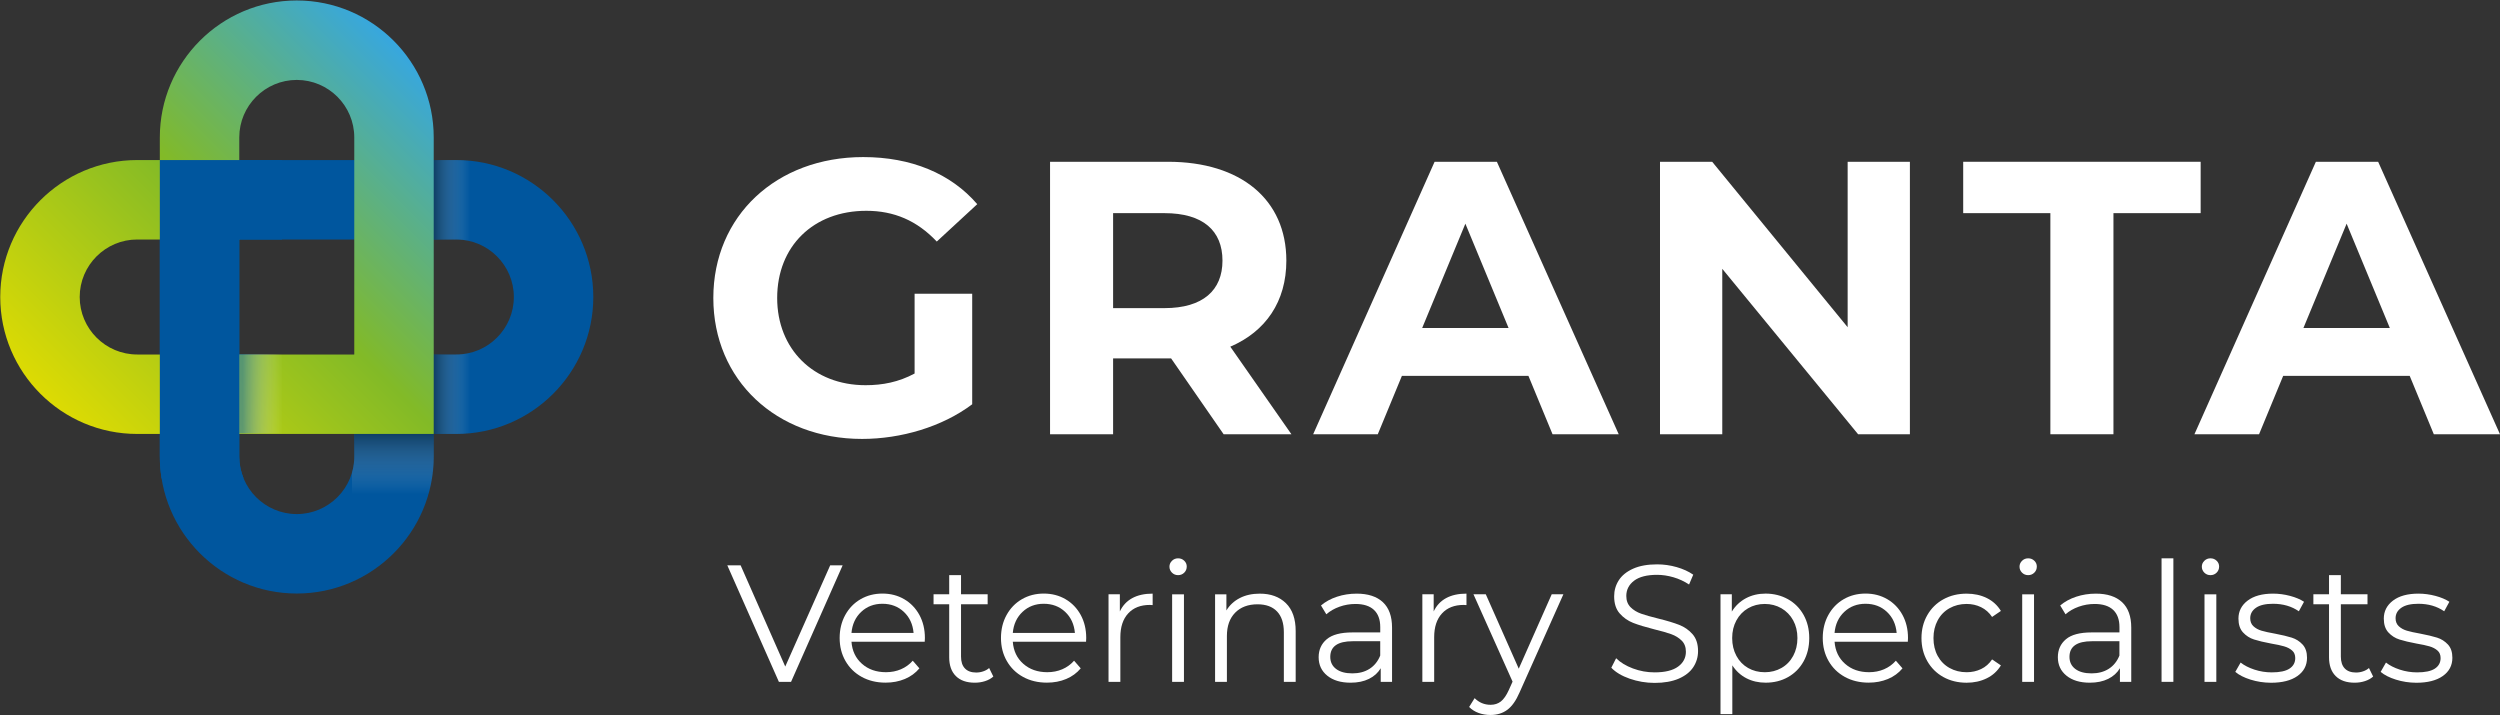
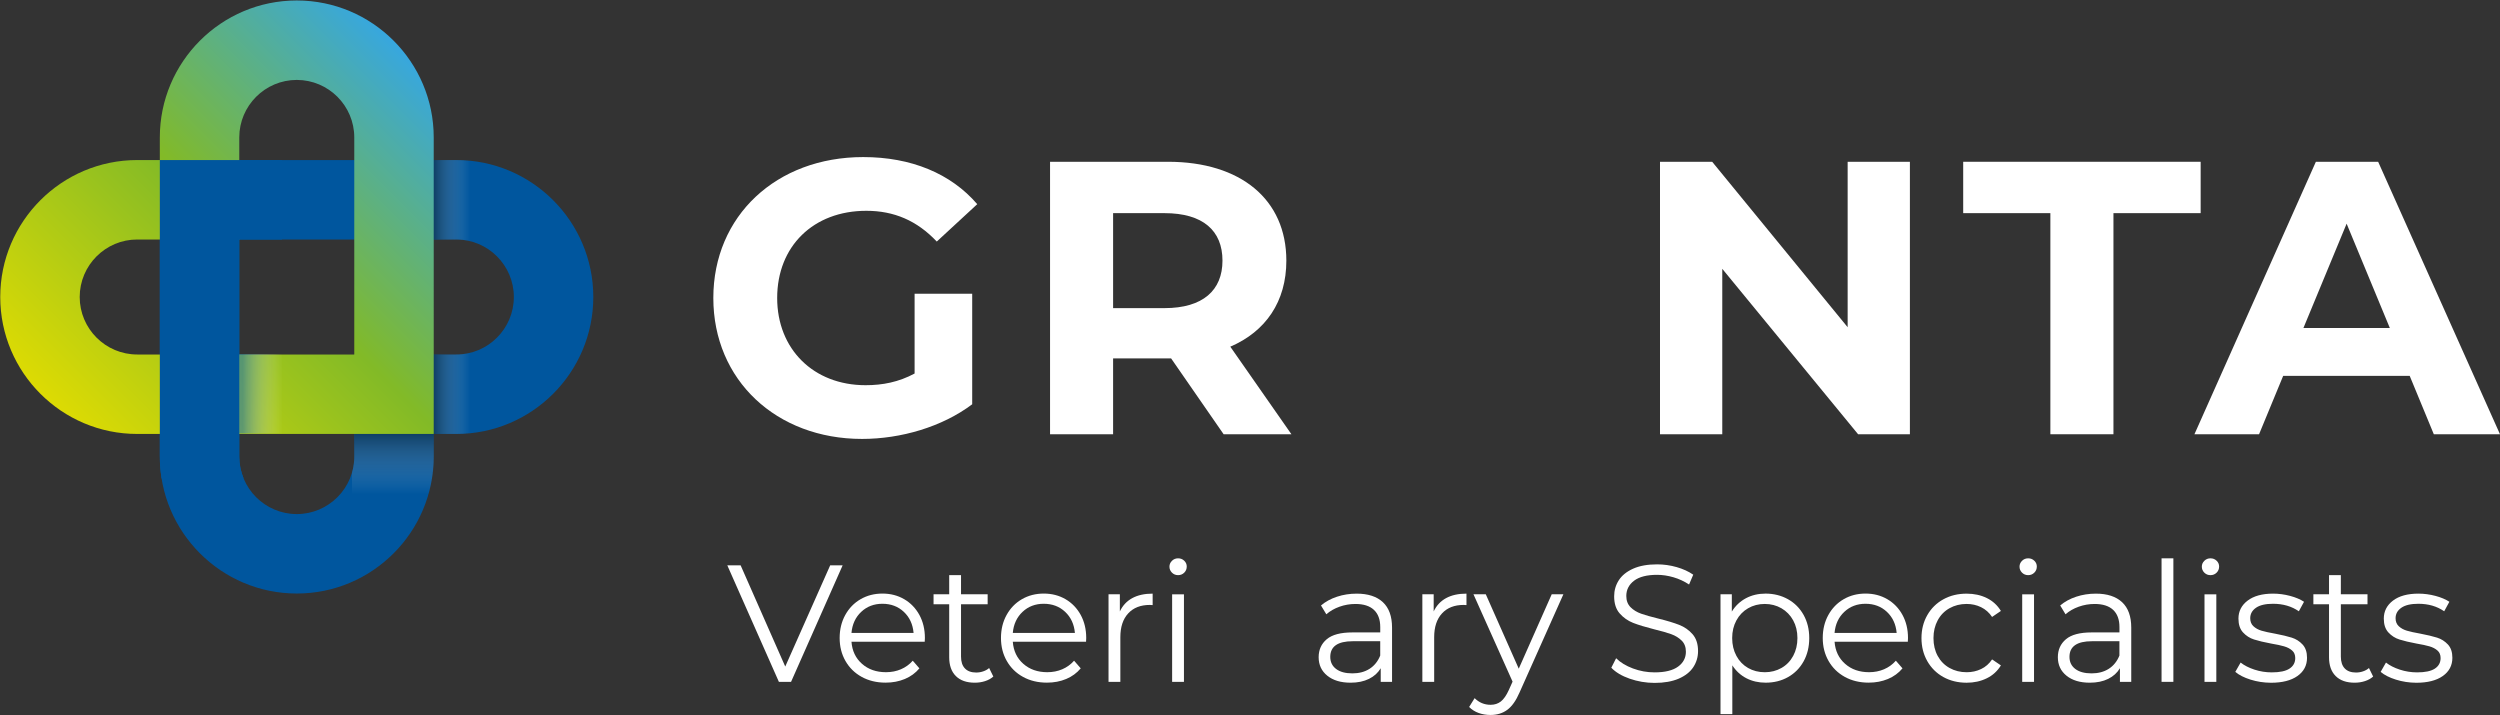
<svg xmlns="http://www.w3.org/2000/svg" version="1.1" id="Layer_1" x="0px" y="0px" viewBox="0 0 1000 286" style="enable-background:new 0 0 1000 286;" xml:space="preserve">
  <rect x="0" y="0" width="1000" height="286" fill="#333333" stroke="none" />
  <style type="text/css">
	.st0{fill:#FFFFFF;}
	.st1{fill:#00569E;}
	.st2{opacity:0.46;fill:url(#SVGID_1_);}
	.st3{opacity:0.46;fill:url(#SVGID_00000170993898995069129290000005016113321246461573_);}
	.st4{opacity:0.46;fill:url(#SVGID_00000174595849323317434680000004781761917802562958_);}
	.st5{fill:url(#SVGID_00000173844807809118503610000010218870762690949795_);}
	.st6{opacity:0.56;fill:url(#SVGID_00000055692154694150156770000005201635965477290938_);}
</style>
  <g>
    <g>
      <path class="st0" d="M337.06,226.13l-20.64,46.62h-4.86l-20.64-46.62h5.33l17.85,40.49l17.98-40.49H337.06z" />
      <path class="st0" d="M369.89,256.7h-29.3c0.27,3.64,1.66,6.58,4.2,8.82c2.53,2.24,5.73,3.36,9.59,3.36c2.17,0,4.17-0.39,5.99-1.17    c1.82-0.78,3.4-1.92,4.73-3.43l2.66,3.06c-1.55,1.86-3.5,3.29-5.83,4.26s-4.89,1.46-7.69,1.46c-3.6,0-6.78-0.77-9.56-2.3    c-2.78-1.53-4.94-3.65-6.49-6.36c-1.55-2.71-2.33-5.77-2.33-9.19s0.74-6.48,2.23-9.19c1.49-2.71,3.53-4.82,6.13-6.33    c2.6-1.51,5.52-2.26,8.76-2.26c3.24,0,6.15,0.76,8.72,2.26c2.57,1.51,4.59,3.61,6.06,6.29c1.46,2.69,2.2,5.76,2.2,9.22    L369.89,256.7z M344.49,244.74c-2.29,2.15-3.59,4.96-3.9,8.42h24.84c-0.31-3.46-1.61-6.27-3.9-8.42    c-2.29-2.15-5.14-3.23-8.56-3.23C349.6,241.51,346.77,242.59,344.49,244.74z" />
      <path class="st0" d="M397.33,270.62c-0.89,0.8-1.99,1.41-3.3,1.83c-1.31,0.42-2.68,0.63-4.1,0.63c-3.29,0-5.82-0.89-7.59-2.66    c-1.78-1.77-2.66-4.28-2.66-7.53v-21.18h-6.26v-4h6.26v-7.66h4.73v7.66h10.65v4h-10.65v20.91c0,2.09,0.52,3.67,1.57,4.76    c1.04,1.09,2.54,1.63,4.49,1.63c0.98,0,1.92-0.15,2.83-0.47c0.91-0.31,1.7-0.75,2.36-1.33L397.33,270.62z" />
      <path class="st0" d="M434.42,256.7h-29.3c0.27,3.64,1.66,6.58,4.2,8.82s5.73,3.36,9.59,3.36c2.17,0,4.17-0.39,5.99-1.17    c1.82-0.78,3.4-1.92,4.73-3.43l2.66,3.06c-1.55,1.86-3.5,3.29-5.83,4.26c-2.33,0.98-4.89,1.46-7.69,1.46    c-3.6,0-6.78-0.77-9.56-2.3c-2.78-1.53-4.94-3.65-6.49-6.36c-1.55-2.71-2.33-5.77-2.33-9.19s0.74-6.48,2.23-9.19    c1.49-2.71,3.53-4.82,6.13-6.33c2.6-1.51,5.52-2.26,8.76-2.26c3.24,0,6.15,0.76,8.72,2.26c2.57,1.51,4.59,3.61,6.06,6.29    c1.46,2.69,2.2,5.76,2.2,9.22L434.42,256.7z M409.02,244.74c-2.29,2.15-3.59,4.96-3.9,8.42h24.84c-0.31-3.46-1.61-6.27-3.9-8.42    c-2.29-2.15-5.14-3.23-8.56-3.23C414.13,241.51,411.3,242.59,409.02,244.74z" />
      <path class="st0" d="M452.9,239.25c2.2-1.2,4.92-1.8,8.16-1.8v4.59l-1.13-0.07c-3.69,0-6.57,1.13-8.66,3.4    c-2.09,2.26-3.13,5.44-3.13,9.52v17.85h-4.73v-35.03h4.53v6.86C449.05,242.23,450.7,240.45,452.9,239.25z" />
      <path class="st0" d="M468.78,229.06c-0.67-0.67-1-1.47-1-2.4c0-0.89,0.33-1.66,1-2.33c0.67-0.67,1.49-1,2.46-1s1.8,0.32,2.46,0.97    c0.67,0.64,1,1.41,1,2.3c0,0.98-0.33,1.8-1,2.46c-0.67,0.67-1.49,1-2.46,1S469.45,229.73,468.78,229.06z M468.85,237.72h4.73    v35.03h-4.73V237.72z" />
-       <path class="st0" d="M514.37,241.28c2.6,2.55,3.9,6.27,3.9,11.15v20.31h-4.73V252.9c0-3.64-0.91-6.42-2.73-8.32    c-1.82-1.91-4.42-2.86-7.79-2.86c-3.77,0-6.76,1.12-8.96,3.36c-2.2,2.24-3.3,5.34-3.3,9.29v18.38h-4.73v-35.03h4.53v6.46    c1.29-2.13,3.07-3.78,5.36-4.96c2.29-1.18,4.94-1.76,7.96-1.76C508.28,237.45,511.77,238.73,514.37,241.28z" />
      <path class="st0" d="M553.16,240.88c2.44,2.29,3.66,5.67,3.66,10.16v21.71h-4.53v-5.46c-1.07,1.82-2.63,3.24-4.69,4.26    c-2.06,1.02-4.52,1.53-7.36,1.53c-3.91,0-7.01-0.93-9.32-2.8c-2.31-1.86-3.46-4.33-3.46-7.39c0-2.97,1.08-5.37,3.23-7.19    c2.15-1.82,5.58-2.73,10.29-2.73h11.12v-2.13c0-3.02-0.85-5.32-2.53-6.89c-1.69-1.57-4.15-2.36-7.39-2.36    c-2.22,0-4.35,0.37-6.39,1.1c-2.04,0.73-3.8,1.74-5.26,3.03l-2.13-3.53c1.77-1.51,3.91-2.68,6.39-3.5    c2.49-0.82,5.1-1.23,7.86-1.23C547.21,237.45,550.72,238.6,553.16,240.88z M547.83,267.52c1.91-1.22,3.33-2.99,4.26-5.3v-5.73    h-10.99c-5.99,0-8.99,2.09-8.99,6.26c0,2.04,0.78,3.65,2.33,4.83c1.55,1.18,3.73,1.77,6.53,1.77    C543.64,269.35,545.92,268.74,547.83,267.52z" />
      <path class="st0" d="M578.43,239.25c2.2-1.2,4.92-1.8,8.16-1.8v4.59l-1.13-0.07c-3.69,0-6.57,1.13-8.66,3.4    c-2.09,2.26-3.13,5.44-3.13,9.52v17.85h-4.73v-35.03h4.53v6.86C574.58,242.23,576.23,240.45,578.43,239.25z" />
      <path class="st0" d="M625.35,237.72l-17.51,39.22c-1.42,3.29-3.06,5.62-4.93,6.99c-1.86,1.38-4.11,2.06-6.73,2.06    c-1.69,0-3.26-0.27-4.73-0.8c-1.47-0.53-2.73-1.33-3.8-2.4l2.2-3.53c1.77,1.77,3.91,2.66,6.39,2.66c1.6,0,2.96-0.45,4.1-1.33    c1.13-0.89,2.19-2.4,3.16-4.53l1.53-3.4l-15.65-34.96h4.93l13.19,29.77l13.19-29.77H625.35z" />
      <path class="st0" d="M651.88,271.48c-3.17-1.11-5.63-2.57-7.36-4.39l1.93-3.8c1.69,1.69,3.93,3.05,6.73,4.1s5.68,1.56,8.66,1.56    c4.17,0,7.3-0.77,9.39-2.3c2.09-1.53,3.13-3.52,3.13-5.96c0-1.86-0.57-3.35-1.7-4.46c-1.13-1.11-2.52-1.97-4.16-2.56    c-1.64-0.6-3.93-1.25-6.86-1.96c-3.51-0.89-6.3-1.74-8.39-2.56c-2.09-0.82-3.87-2.07-5.36-3.76c-1.49-1.69-2.23-3.97-2.23-6.86    c0-2.35,0.62-4.5,1.86-6.43c1.24-1.93,3.15-3.47,5.73-4.63c2.57-1.15,5.77-1.73,9.59-1.73c2.66,0,5.27,0.37,7.83,1.1    c2.55,0.73,4.76,1.74,6.63,3.03l-1.67,3.93c-1.95-1.29-4.04-2.25-6.26-2.9c-2.22-0.64-4.4-0.97-6.53-0.97    c-4.08,0-7.16,0.79-9.22,2.36c-2.06,1.58-3.1,3.61-3.1,6.09c0,1.86,0.57,3.36,1.7,4.5c1.13,1.13,2.55,2,4.26,2.6    c1.71,0.6,4.01,1.25,6.89,1.96c3.42,0.84,6.18,1.68,8.29,2.5c2.11,0.82,3.9,2.07,5.36,3.73c1.46,1.67,2.2,3.92,2.2,6.76    c0,2.35-0.63,4.49-1.9,6.43c-1.27,1.93-3.21,3.46-5.83,4.6c-2.62,1.13-5.84,1.7-9.66,1.7    C658.38,273.15,655.06,272.59,651.88,271.48z" />
      <path class="st0" d="M715.18,239.68c2.66,1.49,4.75,3.59,6.26,6.29c1.51,2.71,2.26,5.79,2.26,9.26c0,3.51-0.76,6.61-2.26,9.32    c-1.51,2.71-3.59,4.81-6.23,6.29c-2.64,1.49-5.63,2.23-8.96,2.23c-2.84,0-5.41-0.59-7.69-1.77c-2.29-1.18-4.16-2.9-5.63-5.16    v19.51h-4.73v-47.95h4.53v6.93c1.42-2.31,3.3-4.08,5.63-5.33c2.33-1.24,4.96-1.86,7.89-1.86    C709.54,237.45,712.52,238.2,715.18,239.68z M712.58,267.19c2-1.13,3.56-2.74,4.69-4.83c1.13-2.09,1.7-4.46,1.7-7.13    c0-2.66-0.57-5.03-1.7-7.09c-1.13-2.06-2.7-3.67-4.69-4.83c-2-1.15-4.22-1.73-6.66-1.73c-2.49,0-4.72,0.58-6.69,1.73    c-1.98,1.15-3.53,2.76-4.66,4.83c-1.13,2.07-1.7,4.43-1.7,7.09c0,2.66,0.57,5.04,1.7,7.13c1.13,2.09,2.69,3.7,4.66,4.83    c1.97,1.13,4.21,1.7,6.69,1.7C708.37,268.89,710.59,268.32,712.58,267.19z" />
      <path class="st0" d="M763.13,256.7h-29.3c0.27,3.64,1.66,6.58,4.2,8.82c2.53,2.24,5.73,3.36,9.59,3.36c2.17,0,4.17-0.39,5.99-1.17    c1.82-0.78,3.4-1.92,4.73-3.43l2.66,3.06c-1.55,1.86-3.5,3.29-5.83,4.26s-4.89,1.46-7.69,1.46c-3.6,0-6.78-0.77-9.56-2.3    c-2.77-1.53-4.94-3.65-6.49-6.36c-1.55-2.71-2.33-5.77-2.33-9.19s0.74-6.48,2.23-9.19c1.49-2.71,3.53-4.82,6.13-6.33    c2.6-1.51,5.52-2.26,8.76-2.26c3.24,0,6.15,0.76,8.72,2.26c2.57,1.51,4.6,3.61,6.06,6.29s2.2,5.76,2.2,9.22L763.13,256.7z     M737.72,244.74c-2.29,2.15-3.59,4.96-3.9,8.42h24.84c-0.31-3.46-1.61-6.27-3.9-8.42c-2.29-2.15-5.14-3.23-8.56-3.23    C742.84,241.51,740.01,242.59,737.72,244.74z" />
      <path class="st0" d="M777.35,270.82c-2.73-1.51-4.87-3.63-6.43-6.36c-1.55-2.73-2.33-5.8-2.33-9.22s0.78-6.48,2.33-9.19    c1.55-2.71,3.69-4.82,6.43-6.33c2.73-1.51,5.83-2.26,9.29-2.26c3.02,0,5.72,0.59,8.09,1.76c2.38,1.18,4.25,2.9,5.63,5.16    l-3.53,2.4c-1.15-1.73-2.62-3.03-4.39-3.9c-1.78-0.87-3.71-1.3-5.79-1.3c-2.53,0-4.81,0.57-6.83,1.7    c-2.02,1.13-3.6,2.74-4.73,4.83c-1.13,2.09-1.7,4.46-1.7,7.13c0,2.71,0.57,5.09,1.7,7.16c1.13,2.06,2.71,3.66,4.73,4.79    c2.02,1.13,4.3,1.7,6.83,1.7c2.09,0,4.02-0.42,5.79-1.27c1.77-0.84,3.24-2.13,4.39-3.86l3.53,2.4c-1.38,2.26-3.26,3.99-5.66,5.16    c-2.4,1.18-5.08,1.77-8.06,1.77C783.17,273.08,780.08,272.33,777.35,270.82z" />
      <path class="st0" d="M808.81,229.06c-0.67-0.67-1-1.47-1-2.4c0-0.89,0.33-1.66,1-2.33c0.67-0.67,1.49-1,2.46-1s1.8,0.32,2.46,0.97    c0.67,0.64,1,1.41,1,2.3c0,0.98-0.33,1.8-1,2.46c-0.67,0.67-1.49,1-2.46,1S809.48,229.73,808.81,229.06z M808.88,237.72h4.73    v35.03h-4.73V237.72z" />
      <path class="st0" d="M848.84,240.88c2.44,2.29,3.66,5.67,3.66,10.16v21.71h-4.53v-5.46c-1.07,1.82-2.63,3.24-4.69,4.26    c-2.06,1.02-4.52,1.53-7.36,1.53c-3.91,0-7.01-0.93-9.32-2.8c-2.31-1.86-3.46-4.33-3.46-7.39c0-2.97,1.08-5.37,3.23-7.19    c2.15-1.82,5.58-2.73,10.29-2.73h11.12v-2.13c0-3.02-0.85-5.32-2.53-6.89c-1.69-1.57-4.15-2.36-7.39-2.36    c-2.22,0-4.35,0.37-6.39,1.1c-2.04,0.73-3.8,1.74-5.26,3.03l-2.13-3.53c1.77-1.51,3.91-2.68,6.39-3.5    c2.49-0.82,5.1-1.23,7.86-1.23C842.89,237.45,846.39,238.6,848.84,240.88z M843.51,267.52c1.91-1.22,3.33-2.99,4.26-5.3v-5.73    h-10.99c-5.99,0-8.99,2.09-8.99,6.26c0,2.04,0.78,3.65,2.33,4.83c1.55,1.18,3.73,1.77,6.53,1.77    C839.31,269.35,841.6,268.74,843.51,267.52z" />
      <path class="st0" d="M864.62,223.33h4.73v49.41h-4.73V223.33z" />
      <path class="st0" d="M881.73,229.06c-0.67-0.67-1-1.47-1-2.4c0-0.89,0.33-1.66,1-2.33c0.67-0.67,1.49-1,2.46-1s1.8,0.32,2.46,0.97    c0.67,0.64,1,1.41,1,2.3c0,0.98-0.33,1.8-1,2.46c-0.67,0.67-1.49,1-2.46,1S882.4,229.73,881.73,229.06z M881.8,237.72h4.73v35.03    h-4.73V237.72z" />
      <path class="st0" d="M900.21,271.85c-2.6-0.82-4.63-1.85-6.09-3.1l2.13-3.73c1.46,1.16,3.31,2.1,5.53,2.83    c2.22,0.73,4.53,1.1,6.93,1.1c3.2,0,5.56-0.5,7.09-1.5c1.53-1,2.3-2.41,2.3-4.23c0-1.29-0.42-2.3-1.27-3.03    c-0.84-0.73-1.91-1.29-3.2-1.66c-1.29-0.38-3-0.74-5.13-1.1c-2.84-0.53-5.13-1.08-6.86-1.63s-3.21-1.5-4.43-2.83    c-1.22-1.33-1.83-3.17-1.83-5.53c0-2.93,1.22-5.33,3.66-7.19c2.44-1.86,5.84-2.8,10.19-2.8c2.26,0,4.53,0.3,6.79,0.9    c2.26,0.6,4.13,1.39,5.59,2.36l-2.07,3.8c-2.89-2-6.33-3-10.32-3c-3.02,0-5.29,0.53-6.83,1.6c-1.53,1.07-2.3,2.46-2.3,4.2    c0,1.33,0.43,2.4,1.3,3.2c0.87,0.8,1.94,1.39,3.23,1.77c1.29,0.38,3.06,0.77,5.33,1.17c2.8,0.53,5.04,1.07,6.73,1.6    c1.69,0.53,3.13,1.44,4.33,2.73c1.2,1.29,1.8,3.06,1.8,5.33c0,3.06-1.28,5.49-3.83,7.29c-2.55,1.8-6.09,2.7-10.62,2.7    C905.53,273.08,902.81,272.67,900.21,271.85z" />
      <path class="st0" d="M949.26,270.62c-0.89,0.8-1.99,1.41-3.3,1.83c-1.31,0.42-2.68,0.63-4.1,0.63c-3.29,0-5.82-0.89-7.59-2.66    c-1.78-1.77-2.66-4.28-2.66-7.53v-21.18h-6.26v-4h6.26v-7.66h4.73v7.66H947v4h-10.66v20.91c0,2.09,0.52,3.67,1.56,4.76    c1.04,1.09,2.54,1.63,4.5,1.63c0.98,0,1.92-0.15,2.83-0.47c0.91-0.31,1.7-0.75,2.36-1.33L949.26,270.62z" />
      <path class="st0" d="M958.35,271.85c-2.6-0.82-4.63-1.85-6.09-3.1l2.13-3.73c1.46,1.16,3.31,2.1,5.53,2.83    c2.22,0.73,4.53,1.1,6.93,1.1c3.2,0,5.56-0.5,7.09-1.5c1.53-1,2.3-2.41,2.3-4.23c0-1.29-0.42-2.3-1.27-3.03    c-0.84-0.73-1.91-1.29-3.2-1.66s-3-0.74-5.13-1.1c-2.84-0.53-5.13-1.08-6.86-1.63c-1.73-0.55-3.21-1.5-4.43-2.83    c-1.22-1.33-1.83-3.17-1.83-5.53c0-2.93,1.22-5.33,3.66-7.19s5.84-2.8,10.19-2.8c2.26,0,4.53,0.3,6.79,0.9    c2.26,0.6,4.13,1.39,5.59,2.36l-2.07,3.8c-2.89-2-6.33-3-10.32-3c-3.02,0-5.29,0.53-6.83,1.6c-1.53,1.07-2.3,2.46-2.3,4.2    c0,1.33,0.43,2.4,1.3,3.2c0.87,0.8,1.94,1.39,3.23,1.77c1.29,0.38,3.06,0.77,5.33,1.17c2.8,0.53,5.04,1.07,6.73,1.6    c1.69,0.53,3.13,1.44,4.33,2.73c1.2,1.29,1.8,3.06,1.8,5.33c0,3.06-1.28,5.49-3.83,7.29c-2.55,1.8-6.09,2.7-10.62,2.7    C963.67,273.08,960.95,272.67,958.35,271.85z" />
    </g>
  </g>
  <g>
    <g>
      <path class="st0" d="M365.83,117.49h23.05v44.22c-11.99,9.03-28.49,13.86-44.07,13.86c-34.26,0-59.48-23.51-59.48-56.37    c0-32.85,25.23-56.37,59.95-56.37c19.15,0,35.04,6.54,45.62,18.84l-16.19,14.95c-7.94-8.41-17.13-12.3-28.18-12.3    c-21.18,0-35.66,14.17-35.66,34.88c0,20.4,14.48,34.88,35.35,34.88c6.85,0,13.24-1.25,19.62-4.67V117.49z" />
      <path class="st0" d="M489.46,173.71l-21.02-30.36h-1.25h-21.95v30.36h-25.22v-109h47.18c29.12,0,47.34,15.1,47.34,39.55    c0,16.35-8.25,28.34-22.42,34.41l24.45,35.03H489.46z M465.79,85.26h-20.55v37.99h20.55c15.41,0,23.2-7.16,23.2-19    C488.99,92.27,481.2,85.26,465.79,85.26z" />
-       <path class="st0" d="M611.37,150.35h-50.61l-9.65,23.36h-25.85l48.58-109h24.91l48.74,109h-26.47L611.37,150.35z M603.43,131.2    l-17.28-41.73l-17.28,41.73H603.43z" />
      <path class="st0" d="M763.96,64.71v109h-20.71l-54.34-66.18v66.18h-24.91v-109h20.87l54.19,66.18V64.71H763.96z" />
      <path class="st0" d="M820.16,85.26h-34.88V64.71h94.98v20.55h-34.88v88.44h-25.23V85.26z" />
      <path class="st0" d="M963.88,150.35h-50.61l-9.65,23.36h-25.85l48.58-109h24.91l48.74,109h-26.47L963.88,150.35z M955.93,131.2    l-17.28-41.73l-17.28,41.73H955.93z" />
    </g>
  </g>
  <g>
    <path class="st1" d="M118.71,237.41c-30.21,0-54.78-24.57-54.78-54.78V64.02h118.61c30.21,0,54.78,24.57,54.78,54.78   s-24.57,54.78-54.78,54.78h-9.05v9.05C173.49,212.84,148.92,237.41,118.71,237.41z M95.71,95.8v86.83c0,12.68,10.32,23,23,23   s23-10.32,23-23V141.8h40.83c12.68,0,23-10.32,23-23c0-12.68-10.32-23-23-23H95.71z" />
    <linearGradient id="SVGID_1_" gradientUnits="userSpaceOnUse" x1="157.139" y1="173.092" x2="157.139" y2="197.535">
      <stop offset="0" style="stop-color:#1D1E1B" />
      <stop offset="1" style="stop-color:#FFFFFF;stop-opacity:0" />
    </linearGradient>
    <path class="st2" d="M141.72,182.63c0,2.24-0.33,4.41-0.93,6.47v8.44h30.63c1.34-4.74,2.08-9.74,2.08-14.91l0-9.54h-31.78V182.63z" />
    <linearGradient id="SVGID_00000113326790385873264560000002908573602783741575_" gradientUnits="userSpaceOnUse" x1="173.177" y1="80.24" x2="188.033" y2="80.24">
      <stop offset="0" style="stop-color:#1D1E1B" />
      <stop offset="1" style="stop-color:#FFFFFF;stop-opacity:0" />
    </linearGradient>
    <path style="opacity:0.46;fill:url(#SVGID_00000113326790385873264560000002908573602783741575_);" d="M173.18,64.02V95.8h9.37   c1.89,0,3.73,0.23,5.49,0.67V64.29c-1.81-0.18-3.64-0.28-5.49-0.28H173.18z" />
    <linearGradient id="SVGID_00000069362561142581525240000011467147680551391132_" gradientUnits="userSpaceOnUse" x1="173.177" y1="157.356" x2="188.033" y2="157.356">
      <stop offset="0" style="stop-color:#1D1E1B" />
      <stop offset="1" style="stop-color:#FFFFFF;stop-opacity:0" />
    </linearGradient>
    <path style="opacity:0.46;fill:url(#SVGID_00000069362561142581525240000011467147680551391132_);" d="M188.03,173.3v-32.17   c-1.76,0.43-3.6,0.67-5.49,0.67h-9.37v31.78h9.37C184.4,173.58,186.23,173.48,188.03,173.3z" />
    <linearGradient id="SVGID_00000044874550391187835900000014096117585440265141_" gradientUnits="userSpaceOnUse" x1="40.148" y1="181.505" x2="181.415" y2="40.238">
      <stop offset="0" style="stop-color:#DDDB03" />
      <stop offset="0.51" style="stop-color:#82BA27" />
      <stop offset="1" style="stop-color:#37A7DF" />
    </linearGradient>
    <path style="fill:url(#SVGID_00000044874550391187835900000014096117585440265141_);" d="M173.49,173.58H54.88   c-30.21,0-54.78-24.57-54.78-54.78s24.57-54.78,54.78-54.78h9.05v-9.05c0-30.21,24.57-54.78,54.78-54.78s54.78,24.57,54.78,54.78   V173.58z M54.88,95.8c-12.68,0-23,10.32-23,23c0,12.68,10.32,23,23,23h86.83V54.97c0-12.68-10.32-23-23-23c-12.68,0-23,10.32-23,23   V95.8H54.88z" />
    <linearGradient id="SVGID_00000183231466441765818250000007455642377717336970_" gradientUnits="userSpaceOnUse" x1="95.292" y1="157.505" x2="113.013" y2="157.505">
      <stop offset="0.102" style="stop-color:#1D70B7" />
      <stop offset="1" style="stop-color:#FFFFFF;stop-opacity:0" />
    </linearGradient>
    <rect x="95.29" y="141.62" style="opacity:0.56;fill:url(#SVGID_00000183231466441765818250000007455642377717336970_);" width="17.72" height="31.78" />
    <path class="st1" d="M95.71,182.63V95.8h17.09V64.02H63.93v118.61c0,2.98,0.25,5.91,0.71,8.76h32.81   C96.33,188.69,95.71,185.73,95.71,182.63z" />
  </g>
</svg>